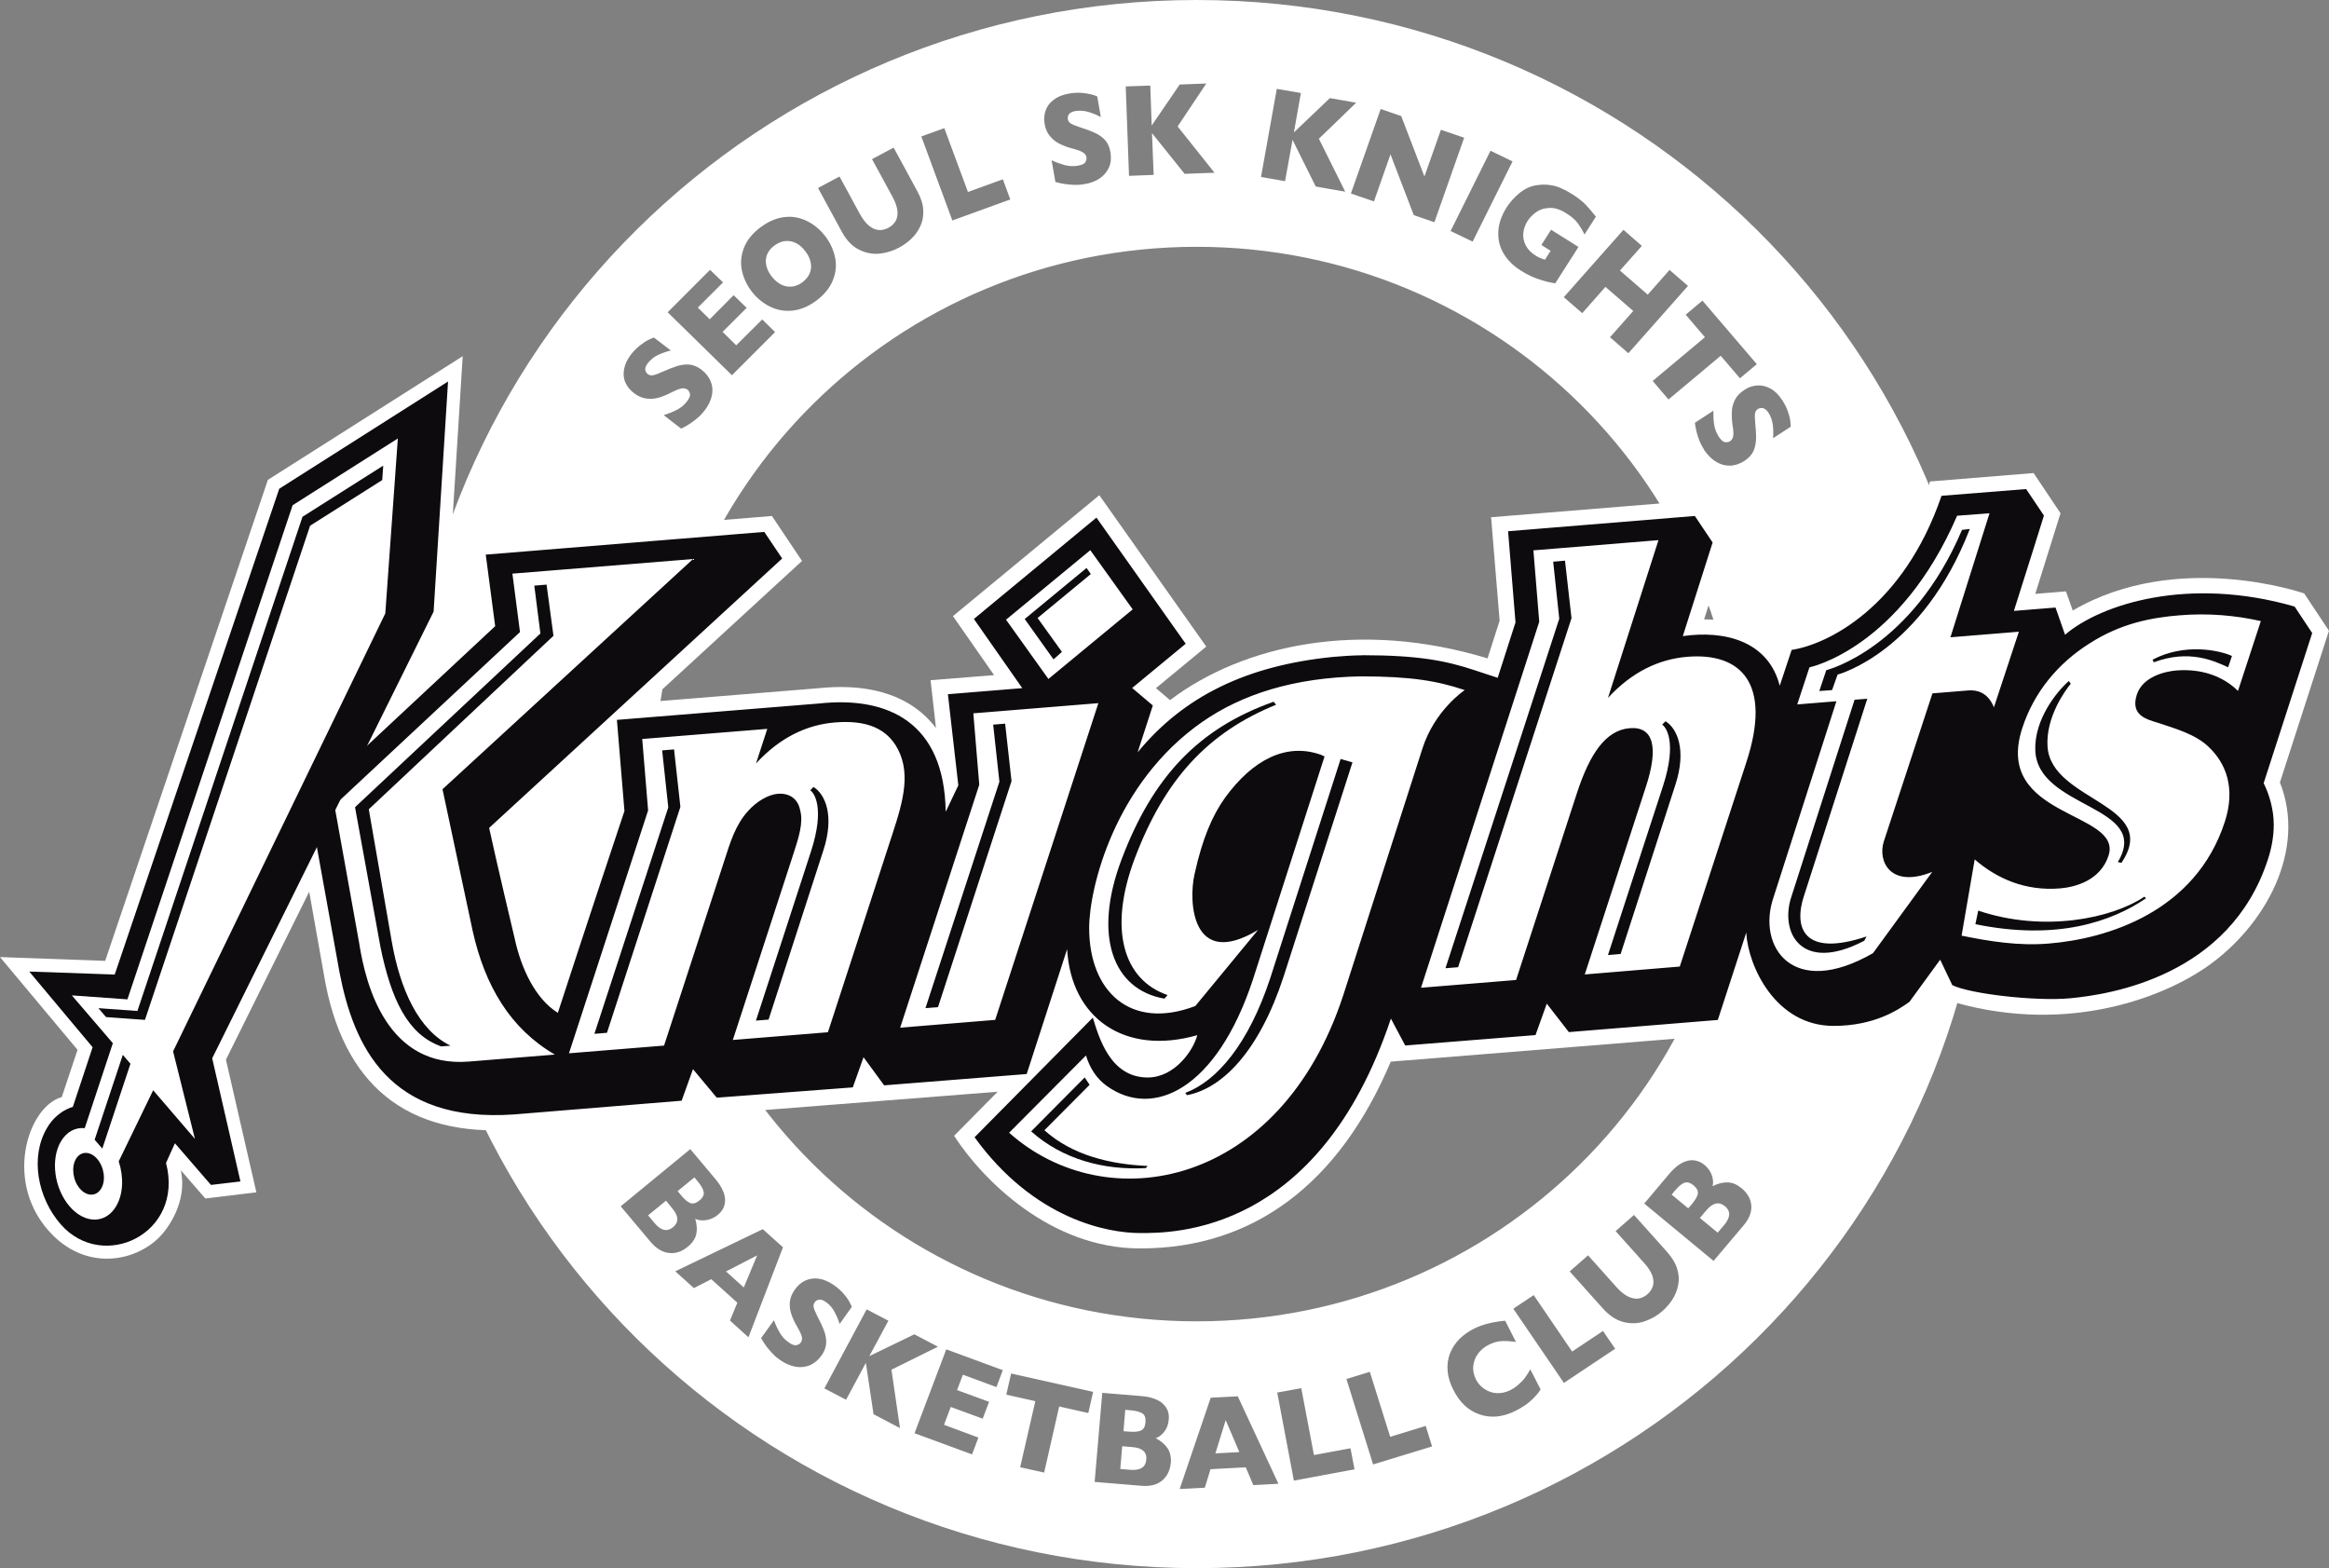
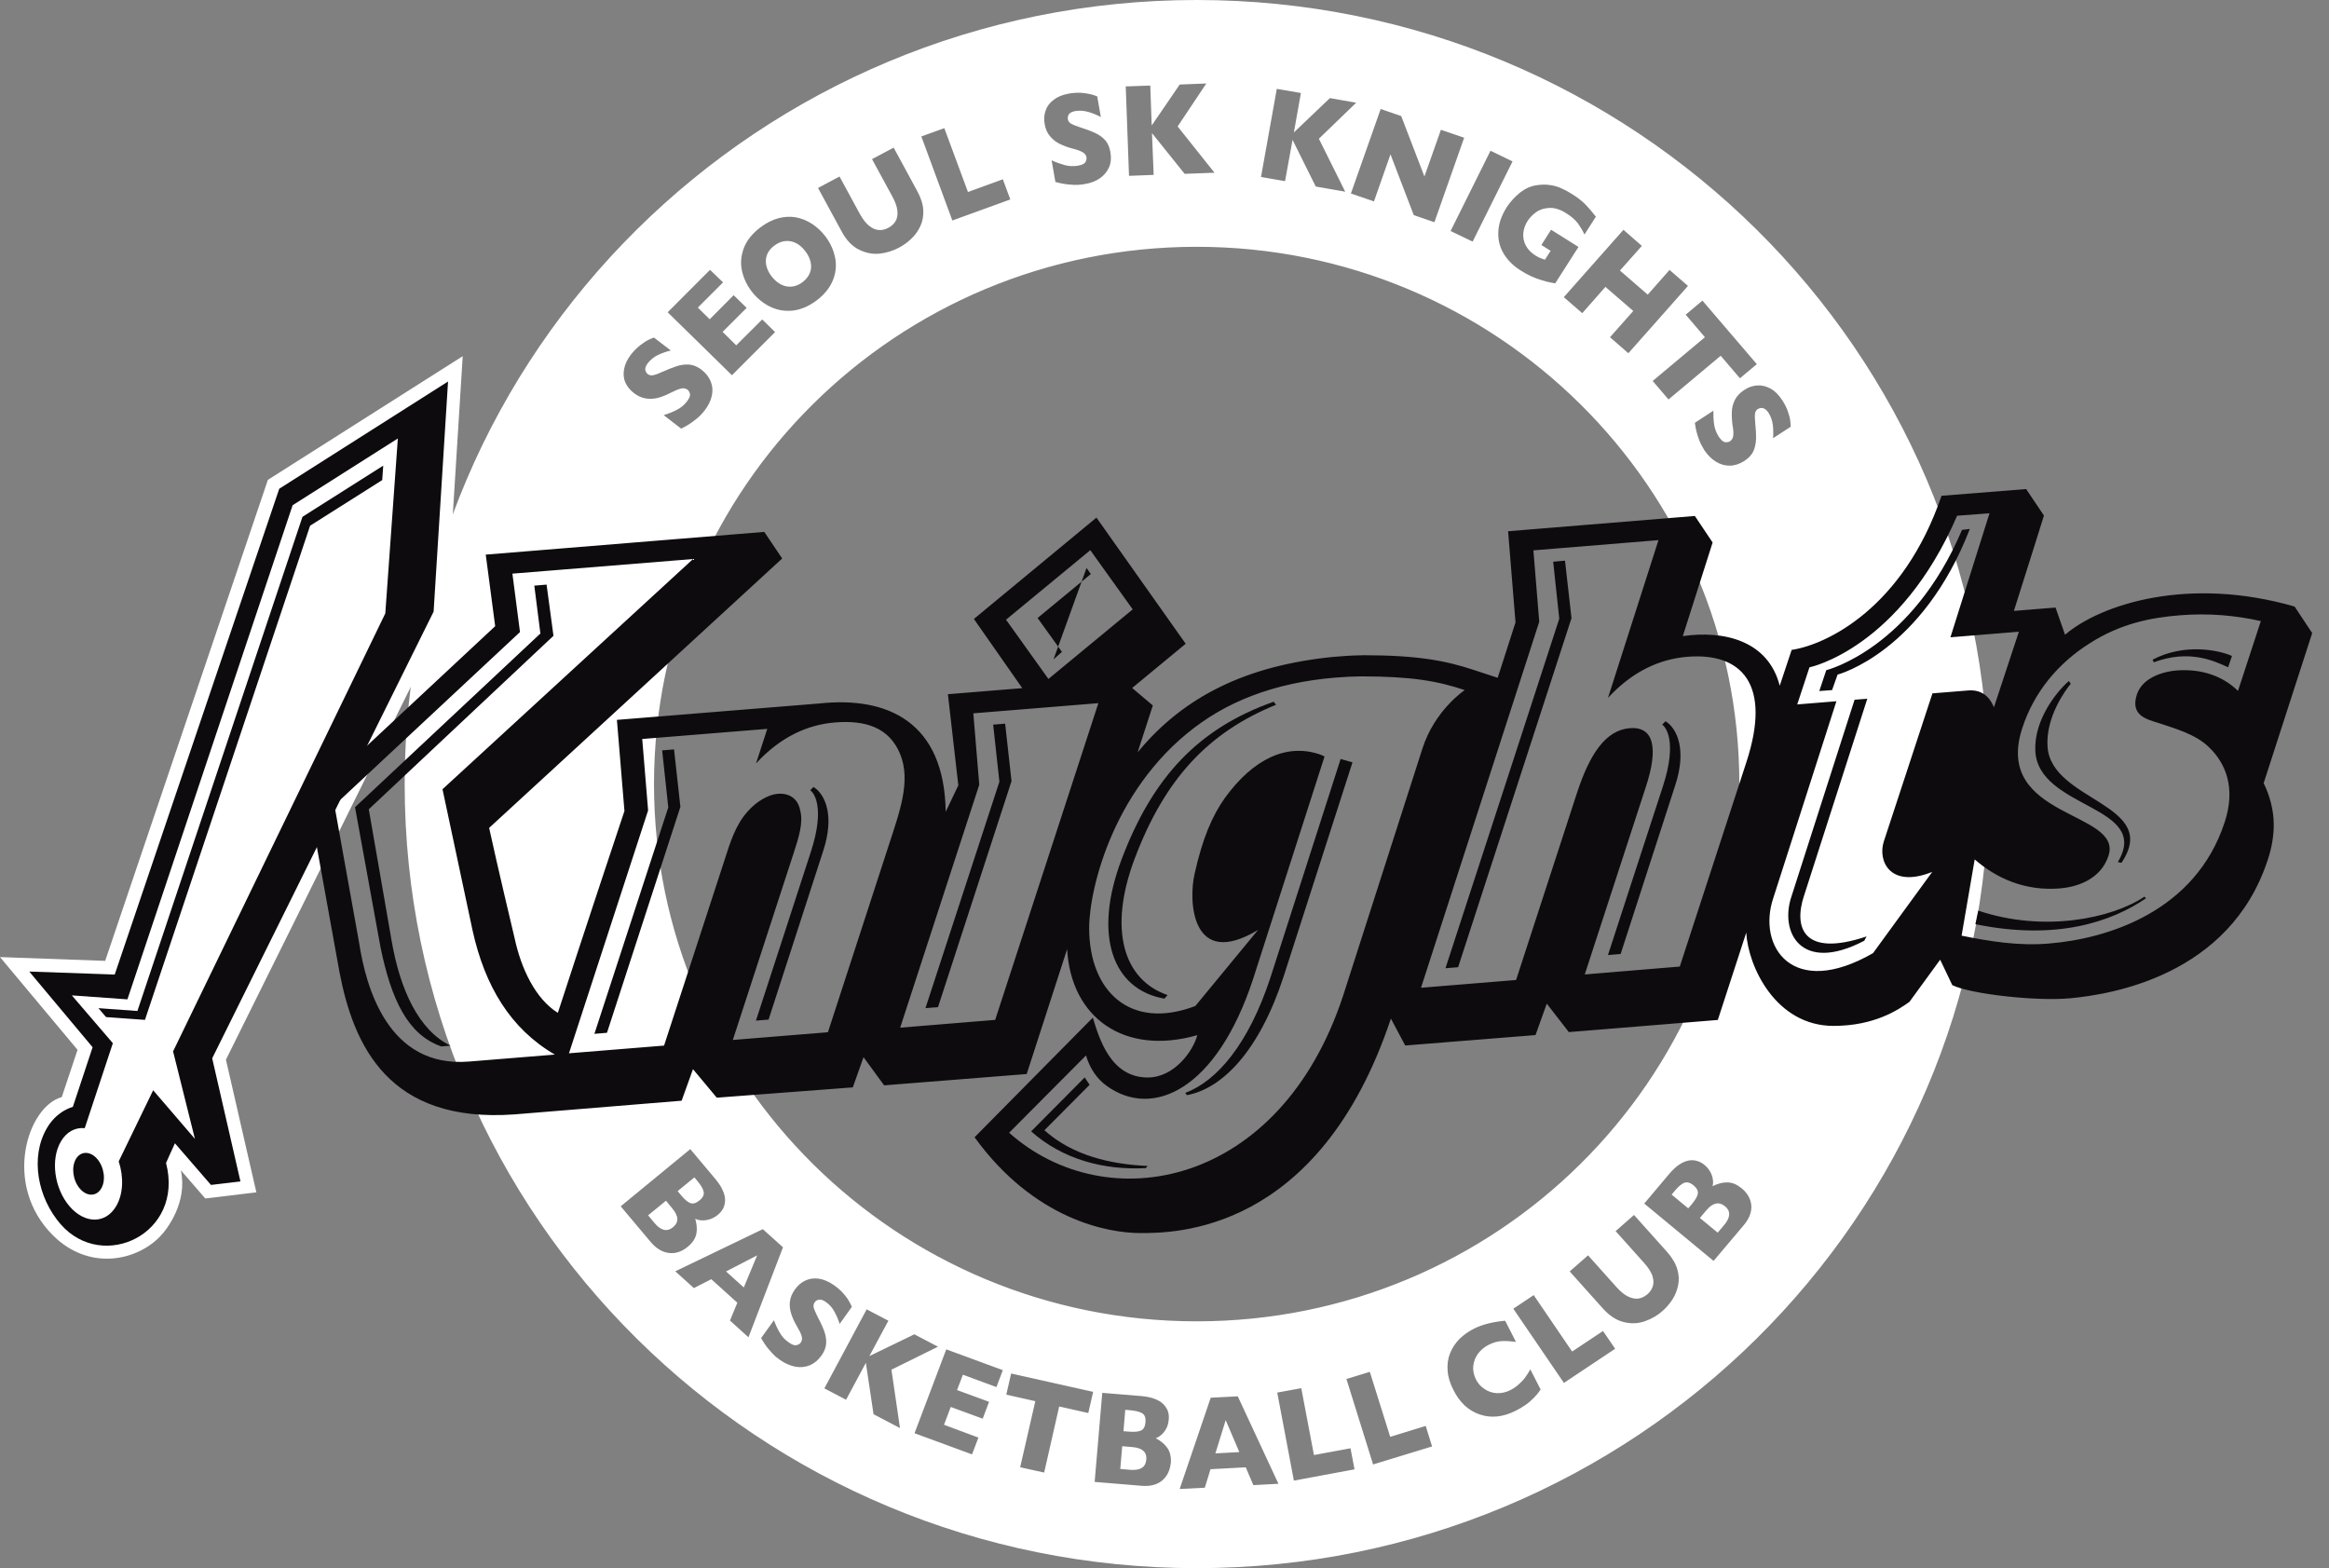
<svg xmlns="http://www.w3.org/2000/svg" width="101" height="68" viewBox="0 0 101 68" fill="none">
  <rect x="0" y="0" width="101" height="68" fill="#808080" stroke="none" />
  <path d="M51.895 0C70.859 0 86.24 15.22 86.241 34.002C86.241 52.781 70.861 68 51.895 68C32.929 68 17.549 52.781 17.549 34.002C17.549 15.223 32.931 0 51.895 0ZM52.504 60.609L51.158 64.567L52.248 64.512L52.495 63.709L54.024 63.627L54.353 64.399L55.441 64.341L53.678 60.549L52.504 60.609ZM47.471 64.26L49.499 64.428C49.871 64.46 50.166 64.388 50.39 64.207C50.611 64.023 50.738 63.767 50.774 63.435H50.775C50.793 63.185 50.744 62.97 50.635 62.804C50.522 62.633 50.351 62.489 50.12 62.364C50.198 62.339 50.283 62.29 50.363 62.218C50.444 62.151 50.515 62.057 50.58 61.941C50.638 61.824 50.674 61.697 50.683 61.554C50.7 61.423 50.683 61.3 50.645 61.185C50.602 61.073 50.534 60.973 50.444 60.884C50.353 60.79 50.227 60.715 50.066 60.656C49.907 60.596 49.716 60.557 49.499 60.538L47.801 60.398L47.471 64.26ZM55.389 60.386L56.111 64.204L58.741 63.715V63.714L58.566 62.802L56.981 63.095L56.431 60.196L55.389 60.386ZM43.639 60.476L44.898 60.759L44.241 63.624L45.281 63.855L45.933 60.989L47.195 61.273V61.273L47.405 60.355L43.849 59.559L43.639 60.476ZM49.097 62.749C49.537 62.782 49.742 62.966 49.711 63.298C49.679 63.626 49.453 63.77 49.013 63.736L48.582 63.699L48.666 62.712L49.097 62.749ZM58.39 59.798L59.546 63.503L62.103 62.722L61.828 61.833L60.288 62.306L59.404 59.487L58.39 59.798ZM39.66 62.149L42.154 63.066L42.43 62.338L40.938 61.783L41.23 61.01L42.617 61.518L42.892 60.787L41.504 60.278L41.757 59.611L43.212 60.148L43.488 59.414L41.036 58.512L39.66 62.149ZM53.745 62.966V62.967L52.707 63.023L53.154 61.582L53.745 62.966ZM49.021 61.153C49.264 61.174 49.433 61.22 49.543 61.29C49.647 61.358 49.692 61.488 49.676 61.674V61.673C49.66 61.858 49.595 61.981 49.481 62.031C49.37 62.084 49.189 62.1 48.951 62.079L48.721 62.062L48.798 61.134L49.021 61.153ZM35.75 60.204L36.691 60.697L37.549 59.097L37.882 61.324L39.029 61.925L38.658 59.394L40.676 58.397L39.651 57.86L37.7 58.805L38.526 57.27L37.584 56.777L35.75 60.204ZM65.273 57.27C64.731 57.321 64.283 57.434 63.927 57.613C63.687 57.733 63.477 57.881 63.295 58.058C63.118 58.239 62.979 58.444 62.885 58.68C62.791 58.912 62.756 59.163 62.778 59.433C62.795 59.706 62.882 59.989 63.035 60.284C63.166 60.546 63.326 60.764 63.516 60.945C63.706 61.121 63.927 61.253 64.166 61.334C64.408 61.417 64.661 61.448 64.92 61.422C65.182 61.396 65.447 61.316 65.722 61.178C65.874 61.103 66.011 61.022 66.137 60.935C66.269 60.846 66.388 60.745 66.501 60.632C66.612 60.519 66.72 60.394 66.81 60.252L66.811 60.253L66.364 59.378C66.302 59.493 66.234 59.6 66.166 59.694C66.099 59.797 66.008 59.897 65.887 60.005C65.778 60.113 65.639 60.206 65.491 60.284C65.3 60.378 65.105 60.42 64.91 60.411C64.717 60.401 64.543 60.341 64.384 60.236C64.223 60.134 64.099 59.996 64.007 59.819C63.911 59.618 63.868 59.424 63.891 59.226C63.913 59.03 63.982 58.853 64.102 58.692C64.222 58.534 64.37 58.41 64.555 58.317C64.758 58.213 64.956 58.158 65.146 58.153C65.334 58.147 65.534 58.161 65.741 58.188L65.273 57.27ZM65.627 56.75L67.821 59.967L70.044 58.486H70.043L69.516 57.716L68.177 58.607L66.511 56.16L65.627 56.75ZM35.499 55.446C35.286 55.419 35.087 55.449 34.913 55.534C34.737 55.617 34.593 55.747 34.47 55.919C34.344 56.095 34.272 56.276 34.252 56.459C34.236 56.642 34.259 56.816 34.318 56.986C34.372 57.157 34.456 57.333 34.563 57.517C34.66 57.678 34.728 57.818 34.763 57.93C34.797 58.04 34.784 58.137 34.722 58.223C34.69 58.271 34.631 58.307 34.55 58.327C34.465 58.352 34.348 58.315 34.201 58.208C34.038 58.098 33.912 57.959 33.818 57.793C33.722 57.63 33.634 57.447 33.563 57.249L33.007 58.023C33.111 58.208 33.217 58.369 33.336 58.508C33.45 58.644 33.551 58.749 33.628 58.82C33.71 58.887 33.786 58.941 33.841 58.982C34.055 59.13 34.276 59.222 34.491 59.264C34.714 59.304 34.918 59.282 35.12 59.202C35.314 59.117 35.483 58.98 35.624 58.779H35.625C35.751 58.602 35.817 58.427 35.828 58.253C35.838 58.081 35.809 57.903 35.743 57.721C35.675 57.535 35.57 57.308 35.428 57.041C35.354 56.883 35.302 56.77 35.285 56.688C35.269 56.608 35.286 56.539 35.328 56.473C35.373 56.407 35.438 56.369 35.523 56.357C35.602 56.345 35.696 56.377 35.807 56.452C35.971 56.566 36.101 56.713 36.191 56.888C36.285 57.063 36.363 57.24 36.411 57.412L36.941 56.669C36.922 56.62 36.886 56.544 36.828 56.44C36.773 56.335 36.687 56.216 36.57 56.086C36.459 55.958 36.324 55.838 36.161 55.726C35.936 55.569 35.712 55.475 35.499 55.446ZM29.285 55.128L30.091 55.855L30.846 55.47L31.975 56.489L31.657 57.263L32.458 57.989L33.955 54.087L33.08 53.3L29.285 55.128ZM70.064 53.385L71.3 54.765C71.469 54.953 71.586 55.133 71.651 55.301C71.708 55.471 71.721 55.619 71.682 55.759C71.64 55.895 71.565 56.016 71.449 56.117C71.326 56.223 71.197 56.289 71.051 56.309C70.915 56.33 70.76 56.296 70.598 56.218C70.439 56.14 70.268 56.003 70.097 55.809L68.868 54.435L68.072 55.133L69.507 56.735C69.795 57.056 70.099 57.254 70.422 57.331C70.746 57.41 71.046 57.395 71.334 57.292C71.626 57.19 71.879 57.043 72.099 56.846C72.26 56.705 72.4 56.542 72.523 56.356C72.642 56.169 72.727 55.966 72.772 55.741C72.823 55.516 72.81 55.28 72.736 55.03C72.662 54.782 72.512 54.532 72.292 54.284H72.293L70.861 52.685L70.064 53.385ZM51.894 10.702C38.894 10.703 28.362 21.135 28.362 34.001C28.362 46.867 38.893 57.296 51.894 57.297C64.895 57.297 75.429 46.865 75.429 34.001C75.429 21.137 64.889 10.702 51.894 10.702ZM32.256 55.828L31.486 55.134L32.834 54.437L32.256 55.828ZM73.589 50.342C73.475 50.306 73.349 50.302 73.227 50.325C73.097 50.351 72.961 50.407 72.822 50.501C72.679 50.596 72.538 50.729 72.395 50.895L71.305 52.19L74.311 54.677L75.618 53.13C75.859 52.845 75.967 52.561 75.948 52.274C75.924 51.992 75.786 51.74 75.524 51.523V51.525C75.33 51.365 75.129 51.277 74.925 51.273C74.718 51.265 74.498 51.32 74.265 51.438C74.291 51.36 74.295 51.264 74.282 51.157C74.268 51.053 74.237 50.939 74.175 50.827C74.11 50.709 74.026 50.607 73.916 50.514C73.815 50.43 73.706 50.37 73.589 50.342ZM26.918 52.309L28.222 53.861C28.461 54.141 28.727 54.301 29.014 54.333C29.298 54.366 29.573 54.275 29.829 54.06C30.027 53.899 30.146 53.72 30.195 53.519C30.238 53.322 30.221 53.099 30.151 52.848C30.221 52.887 30.312 52.91 30.422 52.919C30.532 52.925 30.648 52.909 30.775 52.874C30.904 52.832 31.018 52.769 31.131 52.678C31.23 52.596 31.312 52.499 31.367 52.389C31.418 52.284 31.444 52.166 31.444 52.036C31.444 51.906 31.411 51.766 31.34 51.613C31.273 51.458 31.165 51.297 31.027 51.129L29.935 49.829L26.918 52.309ZM73.997 52.484C74.279 52.151 74.547 52.095 74.806 52.306H74.807C75.061 52.515 75.049 52.79 74.768 53.124L74.49 53.452L73.718 52.815L73.997 52.484ZM29.154 52.399C29.434 52.732 29.447 53.004 29.185 53.217L29.184 53.218C28.93 53.426 28.661 53.366 28.382 53.032L28.106 52.7L28.882 52.066L29.154 52.399ZM73.043 51.288C73.163 51.244 73.297 51.282 73.444 51.399L73.445 51.4C73.586 51.522 73.648 51.641 73.629 51.764C73.609 51.884 73.515 52.038 73.363 52.224L73.211 52.397L72.493 51.802L72.636 51.629C72.788 51.449 72.923 51.336 73.043 51.288ZM30.253 51.223C30.405 51.406 30.496 51.561 30.515 51.687C30.541 51.811 30.479 51.936 30.334 52.054H30.333C30.189 52.173 30.059 52.213 29.939 52.17C29.822 52.128 29.684 52.011 29.531 51.825L29.386 51.65L30.114 51.055L30.253 51.223ZM76.197 16.714C76.002 16.731 75.815 16.792 75.644 16.91C75.46 17.027 75.324 17.17 75.24 17.332C75.159 17.494 75.109 17.667 75.104 17.843C75.096 18.022 75.104 18.217 75.132 18.428C75.168 18.614 75.177 18.765 75.167 18.88C75.155 18.998 75.103 19.082 75.018 19.138C74.966 19.17 74.901 19.182 74.819 19.174C74.728 19.166 74.64 19.087 74.537 18.938C74.433 18.773 74.366 18.601 74.336 18.412C74.307 18.226 74.302 18.028 74.302 17.81L73.501 18.332C73.527 18.54 73.569 18.73 73.624 18.901C73.68 19.072 73.731 19.203 73.783 19.293C73.832 19.388 73.88 19.466 73.915 19.529C74.06 19.742 74.229 19.908 74.42 20.024C74.611 20.14 74.812 20.197 75.018 20.192C75.232 20.189 75.439 20.119 75.646 19.988L75.648 19.987C75.829 19.867 75.962 19.728 76.037 19.569C76.104 19.414 76.145 19.239 76.153 19.043C76.158 18.846 76.145 18.601 76.114 18.299C76.097 18.127 76.097 18.002 76.11 17.922C76.127 17.84 76.166 17.779 76.231 17.736C76.304 17.695 76.379 17.678 76.454 17.699C76.534 17.717 76.611 17.78 76.689 17.891C76.796 18.057 76.857 18.241 76.882 18.435C76.903 18.632 76.906 18.819 76.891 19.002L77.656 18.505C77.656 18.453 77.654 18.373 77.637 18.251C77.624 18.136 77.588 17.994 77.53 17.832C77.475 17.669 77.39 17.509 77.284 17.346C77.135 17.118 76.968 16.951 76.774 16.847C76.585 16.744 76.389 16.699 76.197 16.714ZM28.129 14.734C28.017 14.789 27.897 14.867 27.758 14.975C27.625 15.077 27.495 15.208 27.372 15.361C27.204 15.577 27.104 15.791 27.065 16.001C27.026 16.217 27.041 16.411 27.119 16.583C27.197 16.76 27.322 16.915 27.488 17.043C27.659 17.175 27.838 17.254 28.019 17.28C28.203 17.305 28.382 17.295 28.559 17.246C28.733 17.196 28.912 17.122 29.1 17.025C29.271 16.936 29.414 16.879 29.526 16.849C29.643 16.822 29.74 16.84 29.821 16.903C29.87 16.939 29.898 16.999 29.921 17.08C29.941 17.161 29.893 17.275 29.785 17.416C29.662 17.572 29.516 17.69 29.345 17.776C29.178 17.864 28.987 17.935 28.783 18.003L29.539 18.586C29.729 18.497 29.897 18.394 30.043 18.287C30.189 18.18 30.299 18.086 30.374 18.01C30.442 17.931 30.506 17.869 30.548 17.811C30.71 17.606 30.814 17.392 30.866 17.177C30.915 16.965 30.904 16.755 30.826 16.56C30.756 16.364 30.622 16.191 30.432 16.04H30.435C30.26 15.907 30.085 15.829 29.91 15.812C29.735 15.795 29.553 15.815 29.366 15.873C29.178 15.933 28.942 16.025 28.664 16.149C28.509 16.223 28.388 16.261 28.302 16.273C28.225 16.287 28.152 16.268 28.091 16.223C28.03 16.172 27.992 16.108 27.982 16.026C27.975 15.947 28.014 15.852 28.091 15.75C28.217 15.591 28.367 15.47 28.547 15.387C28.731 15.303 28.91 15.242 29.091 15.198L28.359 14.638C28.317 14.651 28.236 14.683 28.129 14.734ZM73.103 13.646L73.936 14.623L71.671 16.52L72.357 17.322L74.621 15.427L75.455 16.403L76.187 15.791L73.828 13.035L73.103 13.646ZM28.955 13.541L31.742 16.271L33.613 14.399L33.614 14.4V14.399H33.613L33.054 13.852L31.927 14.975L31.336 14.391L32.38 13.35L31.815 12.801L30.777 13.845L30.262 13.338L31.356 12.245L30.792 11.701L28.955 13.541ZM67.817 12.886L68.617 13.58L69.621 12.44L70.829 13.484L69.82 14.623L70.616 15.317L73.201 12.398L72.402 11.705L71.457 12.777L70.251 11.732L71.201 10.663L70.403 9.965L67.817 12.886ZM34.526 9.427C34.287 9.382 34.028 9.393 33.76 9.462C33.492 9.533 33.23 9.667 32.971 9.863C32.625 10.125 32.389 10.42 32.262 10.746C32.136 11.078 32.105 11.409 32.174 11.732C32.246 12.065 32.388 12.365 32.602 12.645C32.816 12.919 33.074 13.136 33.377 13.289C33.682 13.442 34.009 13.503 34.365 13.47C34.718 13.432 35.071 13.285 35.417 13.025C35.759 12.765 35.991 12.47 36.12 12.15C36.25 11.831 36.283 11.497 36.215 11.167C36.156 10.876 36.041 10.601 35.863 10.344L35.782 10.234C35.62 10.025 35.429 9.848 35.215 9.707C34.999 9.568 34.769 9.473 34.526 9.427ZM33.942 10.472C34.06 10.444 34.177 10.442 34.296 10.464C34.412 10.486 34.523 10.536 34.629 10.605C34.733 10.678 34.833 10.772 34.917 10.888H34.918C35.041 11.042 35.12 11.204 35.152 11.362C35.191 11.527 35.181 11.684 35.122 11.831C35.068 11.982 34.956 12.114 34.805 12.235C34.582 12.402 34.346 12.462 34.103 12.417C33.865 12.368 33.651 12.225 33.466 11.99C33.285 11.757 33.201 11.515 33.213 11.271C33.233 11.029 33.353 10.818 33.582 10.648C33.701 10.562 33.822 10.502 33.942 10.472ZM67.21 8.024C67.032 7.997 66.845 8 66.634 8.032C66.379 8.068 66.139 8.179 65.912 8.356C65.684 8.544 65.494 8.751 65.339 8.989C65.104 9.362 64.985 9.722 64.975 10.075C64.962 10.43 65.05 10.746 65.227 11.028C65.404 11.31 65.647 11.543 65.951 11.731C66.103 11.83 66.249 11.909 66.395 11.976C66.542 12.042 66.692 12.101 66.857 12.15C66.946 12.178 67.021 12.199 67.07 12.212C67.124 12.221 67.174 12.236 67.237 12.248C67.293 12.258 67.363 12.273 67.444 12.286L68.453 10.708L67.265 9.962L66.844 10.624L67.245 10.876L66.999 11.261C66.848 11.216 66.71 11.157 66.598 11.086C66.394 10.96 66.255 10.811 66.164 10.639C66.076 10.464 66.042 10.285 66.061 10.101C66.08 9.917 66.141 9.745 66.248 9.578C66.34 9.439 66.462 9.309 66.618 9.198C66.775 9.087 66.965 9.025 67.19 9.017C67.413 9.004 67.659 9.08 67.914 9.242C68.144 9.384 68.31 9.531 68.427 9.683C68.536 9.837 68.633 9.998 68.713 10.169L69.208 9.396C69.05 9.193 68.901 9.02 68.759 8.871C68.613 8.72 68.409 8.561 68.147 8.399C67.99 8.3 67.837 8.218 67.692 8.158C67.547 8.093 67.388 8.047 67.21 8.024ZM37.817 6.901L38.7 8.525C38.823 8.751 38.895 8.95 38.916 9.128C38.934 9.307 38.914 9.459 38.843 9.58C38.769 9.705 38.667 9.804 38.532 9.875C38.386 9.954 38.243 9.987 38.102 9.974C37.96 9.962 37.818 9.899 37.679 9.782C37.54 9.669 37.41 9.497 37.285 9.27L36.407 7.654L35.475 8.151L36.5 10.037C36.703 10.416 36.954 10.679 37.254 10.826C37.548 10.973 37.846 11.029 38.153 10.998C38.454 10.963 38.733 10.875 38.997 10.733C39.186 10.633 39.356 10.507 39.519 10.355C39.683 10.2 39.809 10.022 39.91 9.811C40.007 9.606 40.052 9.371 40.039 9.114C40.026 8.856 39.938 8.579 39.778 8.287L38.755 6.402L37.817 6.901ZM62.907 10.017L63.863 10.477L65.593 6.999L64.638 6.536L62.907 10.017ZM58.584 8.391L59.584 8.733L60.3 6.692L61.309 9.327L62.205 9.637L62.205 9.635L63.495 5.972L62.487 5.628L61.772 7.654L60.765 5.032L59.875 4.726L58.584 8.391ZM39.955 5.917L41.3 9.561L43.813 8.649L43.814 8.65L43.815 8.649H43.813L43.49 7.775L41.977 8.326L40.951 5.557L39.955 5.917ZM54.685 7.675L55.728 7.855L56.053 6.064L57.059 8.088L58.337 8.312L57.195 6.016L58.813 4.454L57.673 4.254L56.111 5.743L56.415 4.033L55.37 3.854L54.685 7.675ZM46.907 4.026C46.735 4.016 46.554 4.023 46.357 4.058C46.085 4.105 45.865 4.194 45.697 4.326C45.52 4.456 45.406 4.612 45.344 4.795C45.28 4.978 45.264 5.168 45.303 5.378C45.338 5.591 45.416 5.766 45.535 5.907C45.652 6.047 45.791 6.159 45.955 6.237C46.114 6.316 46.302 6.387 46.506 6.441C46.692 6.487 46.832 6.536 46.938 6.594C47.039 6.647 47.105 6.728 47.117 6.83C47.127 6.888 47.111 6.954 47.072 7.027C47.029 7.104 46.92 7.154 46.745 7.185C46.548 7.218 46.356 7.209 46.175 7.16C45.991 7.108 45.8 7.042 45.604 6.951L45.769 7.89C45.971 7.947 46.167 7.982 46.343 8C46.524 8.019 46.667 8.023 46.774 8.014C46.884 8.005 46.972 7.995 47.039 7.982C47.301 7.939 47.521 7.856 47.703 7.727C47.883 7.601 48.014 7.44 48.099 7.246C48.178 7.055 48.198 6.835 48.153 6.597V6.595C48.12 6.383 48.04 6.21 47.927 6.078C47.811 5.95 47.663 5.845 47.483 5.762C47.305 5.679 47.069 5.592 46.779 5.5C46.613 5.444 46.497 5.394 46.429 5.352C46.36 5.307 46.322 5.245 46.309 5.168C46.297 5.089 46.313 5.014 46.357 4.95C46.405 4.887 46.496 4.843 46.625 4.816C46.825 4.786 47.02 4.799 47.211 4.858C47.402 4.913 47.577 4.989 47.739 5.076L47.583 4.182C47.534 4.157 47.456 4.131 47.337 4.097C47.224 4.066 47.08 4.042 46.907 4.026ZM51.16 3.665L49.945 5.442L49.883 3.71L48.819 3.748L48.961 7.625L50.03 7.584L49.957 5.773L51.374 7.538L52.668 7.49L51.07 5.483L52.312 3.621L51.16 3.665Z" fill="white" />
-   <path d="M89.357 22.256L88.262 25.753C88.656 25.719 89.575 25.645 89.594 25.643L89.887 26.474C94.447 23.813 99.924 25.733 99.924 25.733L101 27.353H100.998L98.871 33.93C100.037 36.856 98.254 40.129 95.722 41.907C93.649 43.358 89.335 44.93 84.315 43.33L84.058 42.837L83.271 43.926C82.907 44.218 81.638 45.148 79.487 45.148C77.337 45.148 76.011 43.483 75.691 42.68L74.98 44.855L60.312 46.036C58.072 51.34 54.35 54.135 49.463 54.135H49.428C45.567 54.135 42.613 51.167 41.376 49.252L43.264 47.341L22.342 48.983C17.64 49.325 14.845 47.047 14.047 42.266L13.476 39.042C13.476 39.042 12.709 34.742 12.658 34.523C13.768 33.486 18.585 28.93 19.51 28.066C20.15 27.469 20.622 27.027 20.754 26.904C20.731 26.728 20.687 26.389 20.638 26.015C20.551 25.356 20.326 23.667 20.297 23.451C20.315 23.449 22.132 23.288 22.132 23.297C23.974 23.148 33.417 22.38 33.475 22.375L34.781 24.324C34.767 24.337 31.239 27.581 28.125 30.441C30.612 30.239 35.435 29.849 35.436 29.848C37.37 29.638 39.358 29.958 40.59 31.57L40.355 29.495L43.11 29.276L41.326 26.717L47.673 21.473L52.311 28.038L50.129 29.84L50.74 30.359C53.922 27.955 58.962 26.863 64.509 28.549L65.033 26.914L64.663 22.429L73.829 21.681L74.999 23.426L73.901 26.858C75.225 26.864 76.197 27.201 77.043 28.21L77.263 27.593C81.299 27.11 83.323 22.27 83.695 20.878L88.19 20.513L89.357 22.256ZM21.941 36.127C22.293 37.738 22.952 40.489 22.962 40.541C23.158 41.432 23.481 42.164 23.882 42.7L26.392 35.091L26.155 32.256L21.941 36.127Z" fill="white" />
  <path d="M11.689 42.137C10.826 43.872 9.902 45.738 9.798 45.951C9.83 46.092 10.011 46.877 10.234 47.849L10.287 48.08C10.303 48.15 10.319 48.221 10.335 48.293L10.733 50.029C10.833 50.468 11.118 51.703 11.118 51.703L8.902 51.969C8.902 51.969 8.267 51.236 7.843 50.747C8.141 52.125 7.263 53.3 6.904 53.656C5.832 54.717 3.82 55.077 2.306 53.578C0.089 51.384 1.19 47.977 2.678 47.574L3.363 45.524L0 41.502L4.561 41.666L11.617 20.808L20.066 15.445L19.365 26.659L15.118 35.222V35.223L11.689 42.137H11.689Z" fill="white" />
  <path d="M18.804 26.522L12.452 39.337L9.202 45.891L10.427 51.231L9.149 51.382L7.586 49.576C7.478 49.8 7.267 50.29 7.2 50.429C8 53.505 4.46 55.172 2.637 53.094C1.629 51.944 1.296 50.178 2.033 48.922C2.096 48.811 2.163 48.714 2.237 48.625C2.493 48.316 2.809 48.106 3.16 47.995C3.372 47.354 3.796 46.085 4.016 45.411L1.268 42.129L4.975 42.259L12.11 21.193L19.43 16.543L18.804 26.522ZM12.69 21.908L5.526 43.335L3.115 43.163L4.894 45.236L3.675 48.92C3.269 48.879 2.887 49.075 2.64 49.498C2.184 50.277 2.351 51.533 3.015 52.308C3.68 53.082 4.586 53.079 5.04 52.299C5.349 51.773 5.37 51.03 5.148 50.361L6.642 47.277L8.453 49.385L7.506 45.591L16.709 26.599L17.253 19.014L12.69 21.908ZM3.292 50.257C3.499 49.905 3.914 49.906 4.215 50.254C4.519 50.606 4.599 51.182 4.39 51.537C4.182 51.891 3.764 51.894 3.463 51.541C3.159 51.188 3.085 50.616 3.292 50.257Z" fill="#0E0B0E" />
-   <path d="M4.104 49.422L5.326 45.742L5.657 46.128L4.437 49.807L4.104 49.422Z" fill="#0E0B0E" />
  <path d="M88.638 22.356C88.626 22.393 87.908 24.695 87.335 26.491C88.18 26.424 89.114 26.348 89.141 26.345L89.553 27.524C91.121 26.186 94.926 24.977 99.508 26.302L100.271 27.451L98.166 33.961C98.431 34.487 98.604 35.145 98.604 35.754C98.604 36.246 98.52 36.755 98.347 37.277C96.696 42.338 91.499 43.126 89.778 43.288C88.259 43.429 85.401 43.092 84.663 42.717L84.138 41.615L82.805 43.444C82.308 43.799 81.276 44.486 79.513 44.486C77.008 44.486 75.808 41.909 75.728 40.441L74.495 44.228L68.035 44.755L67.078 43.521L66.589 44.884L60.939 45.336L60.318 44.169C57.188 53.535 50.847 53.469 49.441 53.469C48.036 53.469 44.846 52.88 42.263 49.315L47.391 44.128C47.657 44.978 48.139 46.723 49.771 46.723C50.934 46.723 51.749 45.56 51.922 44.888C48.761 45.79 46.445 44.139 46.277 41.158L44.524 46.573L38.342 47.064L37.448 45.843L36.983 47.152L31.084 47.599L30.052 46.362L29.56 47.73L22.305 48.324C16.852 48.715 15.333 45.346 14.721 42.148L13.387 34.773L14.698 33.475C16.84 31.475 20.935 27.652 21.474 27.153C21.385 26.489 21.07 24.089 21.065 24.05L33.144 23.065L33.92 24.218C33.844 24.288 22.037 35.141 21.212 35.9C21.543 37.433 22.311 40.659 22.316 40.68C22.598 41.996 23.216 43.312 24.192 43.92C25.296 40.52 26.986 35.443 27.08 35.167C27.048 34.799 26.753 31.223 26.753 31.216L35.518 30.506C38.498 30.182 40.958 31.311 41.011 35.202L41.559 34.055L41.107 30.103L44.332 29.84L42.234 26.84L47.549 22.445L51.419 27.915L49.097 29.833L49.994 30.591L49.334 32.625C51.344 30.178 54.082 28.861 57.797 28.487L57.821 28.485C58.203 28.453 58.638 28.418 59.073 28.416L59.084 28.412H59.091C61.506 28.414 62.693 28.649 63.929 29.056L64.949 29.392C65.39 28.008 65.692 27.079 65.722 26.988C65.693 26.624 65.404 23.079 65.4 23.036L73.499 22.374L74.27 23.524C74.263 23.547 73.573 25.718 72.977 27.584C74.772 27.323 76.683 27.786 77.18 29.736L77.697 28.182C79.223 27.953 82.533 26.362 84.197 21.499L87.866 21.207L88.638 22.356ZM59.024 29.329C56.093 29.379 53.849 30.117 52.145 31.299C48.328 33.955 47.233 38.52 47.233 40.241C47.233 42.996 49.023 44.694 51.837 43.624L54.556 40.325C51.665 42.063 51.538 39.07 51.801 37.912C52.151 36.33 52.577 35.366 53.122 34.596C54.359 32.895 55.801 32.231 57.226 32.71C57.309 32.729 57.359 32.779 57.442 32.798L54.339 42.462C52.767 47.242 50.005 48.528 48.002 47.093C47.58 46.791 47.271 46.35 47.095 45.769L43.762 49.119C47.995 52.892 55.522 51.505 58.253 43.153L61.68 32.475C62.21 30.799 63.501 29.938 63.52 29.924C62.328 29.528 61.234 29.333 59.024 29.329ZM22.221 24.875L22.55 27.408L14.502 34.92L15.575 40.89C15.867 42.785 16.818 46.32 20.338 46.032L24.061 45.73C22.128 44.604 21.028 42.753 20.496 40.358L19.19 34.223L30.055 24.241L22.221 24.875ZM39.041 32.711C38.565 31.532 37.509 31.222 36.219 31.327C35.002 31.422 33.826 31.973 32.786 33.105L33.274 31.606L27.851 32.045L28.106 35.142L24.674 45.674L28.798 45.34L31.446 37.215C31.653 36.572 31.895 35.762 32.434 35.176C32.806 34.752 33.32 34.455 33.724 34.422C34.225 34.38 34.606 34.631 34.699 35.135C34.849 35.66 34.633 36.33 34.425 36.971L31.78 45.096L35.904 44.761L38.51 36.751C39.011 35.21 39.513 33.89 39.041 32.711ZM42.21 30.932L42.467 34.029L39.037 44.563L43.157 44.225L47.632 30.491L42.21 30.932ZM66.498 23.865L66.751 26.962V26.962L61.624 42.832L65.747 42.495L68.392 34.37C68.935 32.72 69.618 31.662 70.676 31.576C71.736 31.489 71.922 32.458 71.373 34.126L68.725 42.255L72.846 41.913L75.736 33.044C76.844 29.658 75.523 28.287 73.167 28.481C71.952 28.581 70.775 29.129 69.732 30.263L71.922 23.422L66.498 23.865ZM84.873 22.364C82.395 28.1 78.524 28.927 78.469 28.938L77.939 30.546L79.638 30.408L76.901 38.942C76.194 41.043 77.732 43.343 81.227 41.33L83.793 37.809C81.966 38.541 81.423 37.334 81.693 36.49L83.803 30.066L85.385 29.938C85.677 29.919 86.192 29.981 86.469 30.671L87.551 27.393L84.583 27.635L86.278 22.256L84.873 22.364ZM78.236 38.835H78.235C77.775 40.216 78.192 41.531 80.946 40.607L80.847 40.793C78.099 42.232 77.169 40.417 77.687 38.88L80.426 30.342L80.977 30.3L78.236 38.835ZM98.044 26.932C96.941 26.685 95.773 26.58 94.531 26.681C93.291 26.78 91.962 27.033 90.609 27.905C89.264 28.752 88.211 30 87.699 31.571C86.417 35.503 92.073 35.156 91.438 37.108C91.083 38.183 89.994 38.47 89.33 38.524C87.828 38.646 86.592 38.097 85.635 37.267L85.067 40.573C86.263 40.815 87.517 41.026 88.849 40.915C91.376 40.71 95.209 39.546 96.479 35.644C96.964 34.162 96.522 33.088 95.781 32.388C95.213 31.839 94.344 31.597 93.591 31.346C93.089 31.19 92.375 31.023 92.667 30.117C92.927 29.333 93.903 29.113 94.379 29.074C95.452 28.989 96.388 29.305 97.053 29.96L98.044 26.932ZM93.065 38.953C91.587 39.956 89.215 40.803 85.665 40.075L85.789 39.487C88.623 40.444 91.587 39.83 92.996 38.882L93.065 38.953ZM89.719 29.532L89.802 29.649C89.592 29.9 88.702 31.089 88.795 32.389C88.965 34.761 93.732 34.856 91.998 37.416L91.842 37.382C93.327 34.908 88.36 35.092 88.263 32.539C88.213 31.173 89.231 29.949 89.719 29.531V29.532ZM85.423 22.938C83.366 28.254 79.758 29.235 79.689 29.253L79.45 29.924L78.896 29.965L79.198 29.061C79.267 29.044 82.905 28.108 85.085 22.977L85.423 22.938ZM43.628 26.872L45.466 29.442L49.121 26.424L47.282 23.857L43.628 26.872ZM93.349 28.606C94.727 27.88 96.226 28.189 96.792 28.445L96.625 28.935C96 28.65 94.933 28.149 93.401 28.719L93.349 28.606Z" fill="#0E0B0E" />
-   <path d="M47.252 47.041L45.292 49.011C46.517 50.108 48.16 50.487 49.765 50.559L49.694 50.652C47.87 50.753 46.075 50.27 44.717 49.059L47.039 46.721L47.252 47.041ZM58.652 33.058L55.661 42.359C54.608 45.574 53.016 47.198 51.474 47.49L51.401 47.392C52.781 46.873 54.146 45.269 55.09 42.403L58.138 32.912L58.652 33.058ZM24.002 27.57L15.993 35.093L16.98 40.776C17.349 42.918 18.154 44.674 19.54 45.345L19.133 45.375C17.679 44.864 16.966 43.337 16.501 41.074L15.396 35.003L23.435 27.47L23.171 25.395L23.703 25.351L24.002 27.57ZM29.506 34.987L26.322 44.785L25.777 44.83C26.751 41.856 28.925 35.192 28.981 35.011L28.715 32.539L29.231 32.496L29.506 34.987ZM35.278 34.125C35.783 34.435 36.201 35.366 35.704 36.883L33.33 44.213L32.782 44.257C33.3 42.681 34.659 38.484 35.168 36.925C35.799 34.983 35.279 34.357 35.136 34.269L35.278 34.125ZM16.576 20.817L13.448 22.796L6.286 44.225L4.599 44.104L4.268 43.717L5.959 43.839L13.117 22.41L16.619 20.192L16.576 20.817ZM43.866 33.872L40.678 43.672L40.134 43.715C41.106 40.744 43.276 34.084 43.34 33.898L43.07 31.422L43.589 31.38L43.866 33.872ZM55.337 30.56C52.355 31.773 50.501 33.819 49.215 37.211H49.214C48.045 40.306 48.722 42.493 50.633 43.149L50.497 43.304C48.258 42.918 47.385 40.574 48.641 37.26C49.993 33.687 51.977 31.581 55.235 30.429L55.337 30.56ZM68.15 26.803H68.151L63.233 41.941L62.684 41.986C63.656 39.017 67.557 27.029 67.619 26.83L67.356 24.358L67.868 24.311L68.15 26.803ZM72.228 31.276C72.734 31.586 73.15 32.521 72.654 34.035L70.281 41.367L69.731 41.415C70.249 39.834 71.605 35.641 72.119 34.083C72.748 32.136 72.228 31.513 72.082 31.422L72.228 31.276ZM47.305 24.892L44.996 26.798L46.052 28.267L45.687 28.593L44.438 26.842L47.119 24.629L47.305 24.892Z" fill="#0E0B0E" />
+   <path d="M47.252 47.041L45.292 49.011C46.517 50.108 48.16 50.487 49.765 50.559L49.694 50.652C47.87 50.753 46.075 50.27 44.717 49.059L47.039 46.721L47.252 47.041ZM58.652 33.058L55.661 42.359C54.608 45.574 53.016 47.198 51.474 47.49L51.401 47.392C52.781 46.873 54.146 45.269 55.09 42.403L58.138 32.912L58.652 33.058ZM24.002 27.57L15.993 35.093L16.98 40.776C17.349 42.918 18.154 44.674 19.54 45.345L19.133 45.375C17.679 44.864 16.966 43.337 16.501 41.074L15.396 35.003L23.435 27.47L23.171 25.395L23.703 25.351L24.002 27.57ZM29.506 34.987L26.322 44.785L25.777 44.83C26.751 41.856 28.925 35.192 28.981 35.011L28.715 32.539L29.231 32.496L29.506 34.987ZM35.278 34.125C35.783 34.435 36.201 35.366 35.704 36.883L33.33 44.213L32.782 44.257C33.3 42.681 34.659 38.484 35.168 36.925C35.799 34.983 35.279 34.357 35.136 34.269L35.278 34.125ZM16.576 20.817L13.448 22.796L6.286 44.225L4.599 44.104L4.268 43.717L5.959 43.839L13.117 22.41L16.619 20.192L16.576 20.817ZM43.866 33.872L40.678 43.672L40.134 43.715C41.106 40.744 43.276 34.084 43.34 33.898L43.07 31.422L43.589 31.38L43.866 33.872ZM55.337 30.56C52.355 31.773 50.501 33.819 49.215 37.211H49.214C48.045 40.306 48.722 42.493 50.633 43.149L50.497 43.304C48.258 42.918 47.385 40.574 48.641 37.26C49.993 33.687 51.977 31.581 55.235 30.429L55.337 30.56ZM68.15 26.803H68.151L63.233 41.941L62.684 41.986C63.656 39.017 67.557 27.029 67.619 26.83L67.356 24.358L67.868 24.311L68.15 26.803ZM72.228 31.276C72.734 31.586 73.15 32.521 72.654 34.035L70.281 41.367L69.731 41.415C70.249 39.834 71.605 35.641 72.119 34.083C72.748 32.136 72.228 31.513 72.082 31.422L72.228 31.276ZM47.305 24.892L44.996 26.798L46.052 28.267L45.687 28.593L47.119 24.629L47.305 24.892Z" fill="#0E0B0E" />
</svg>